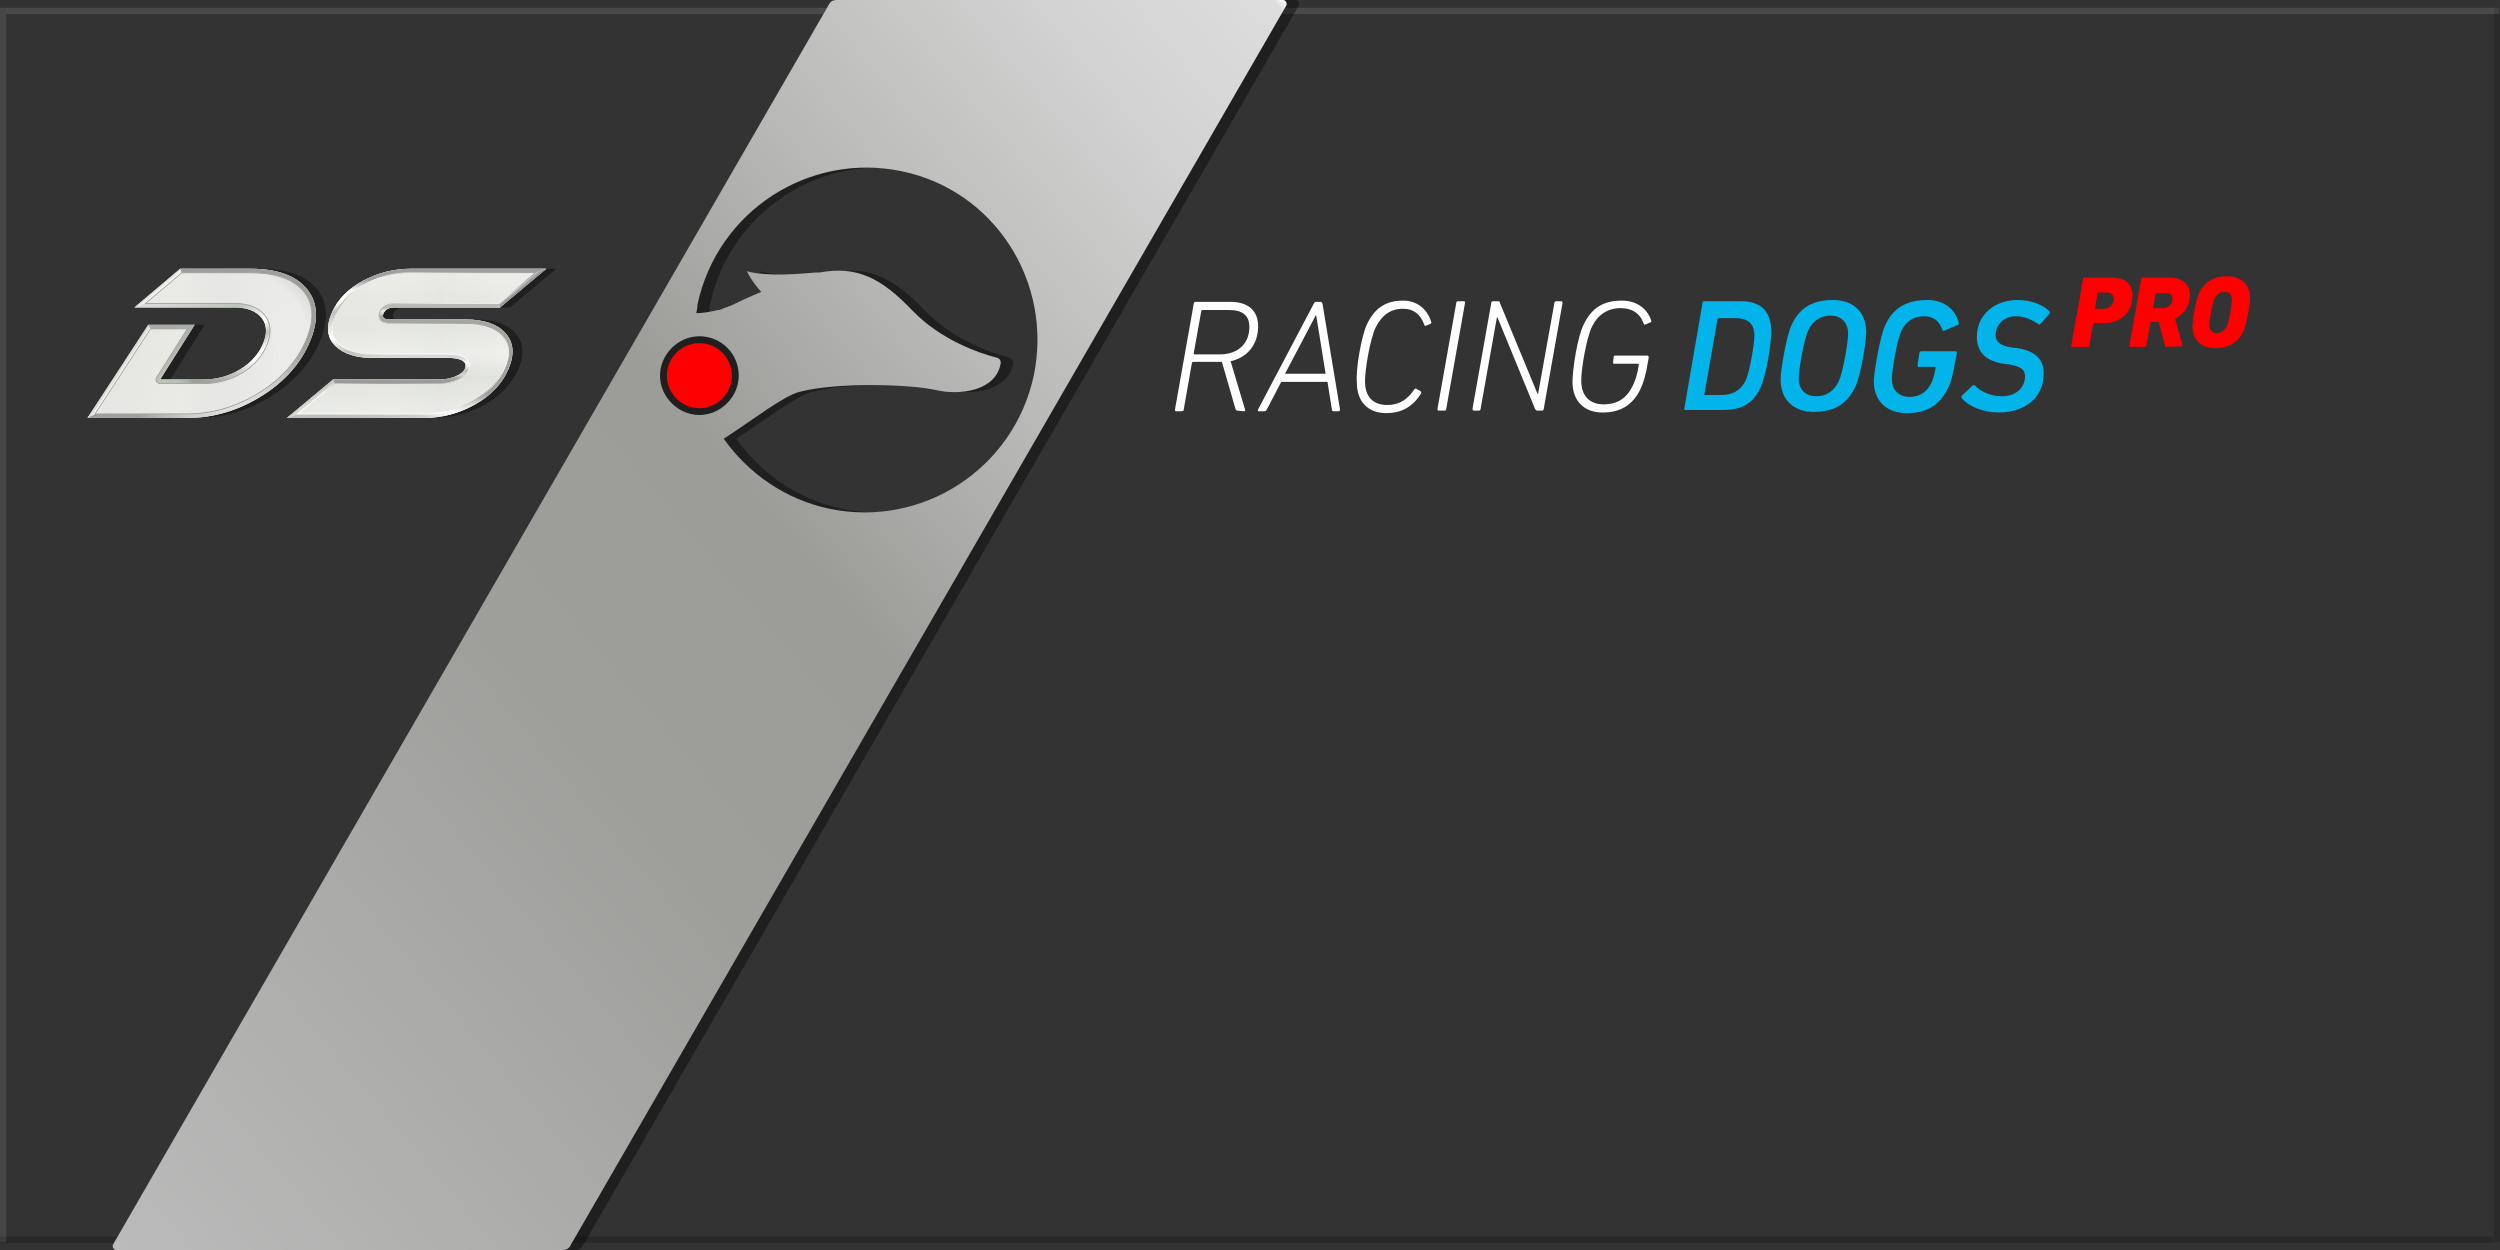
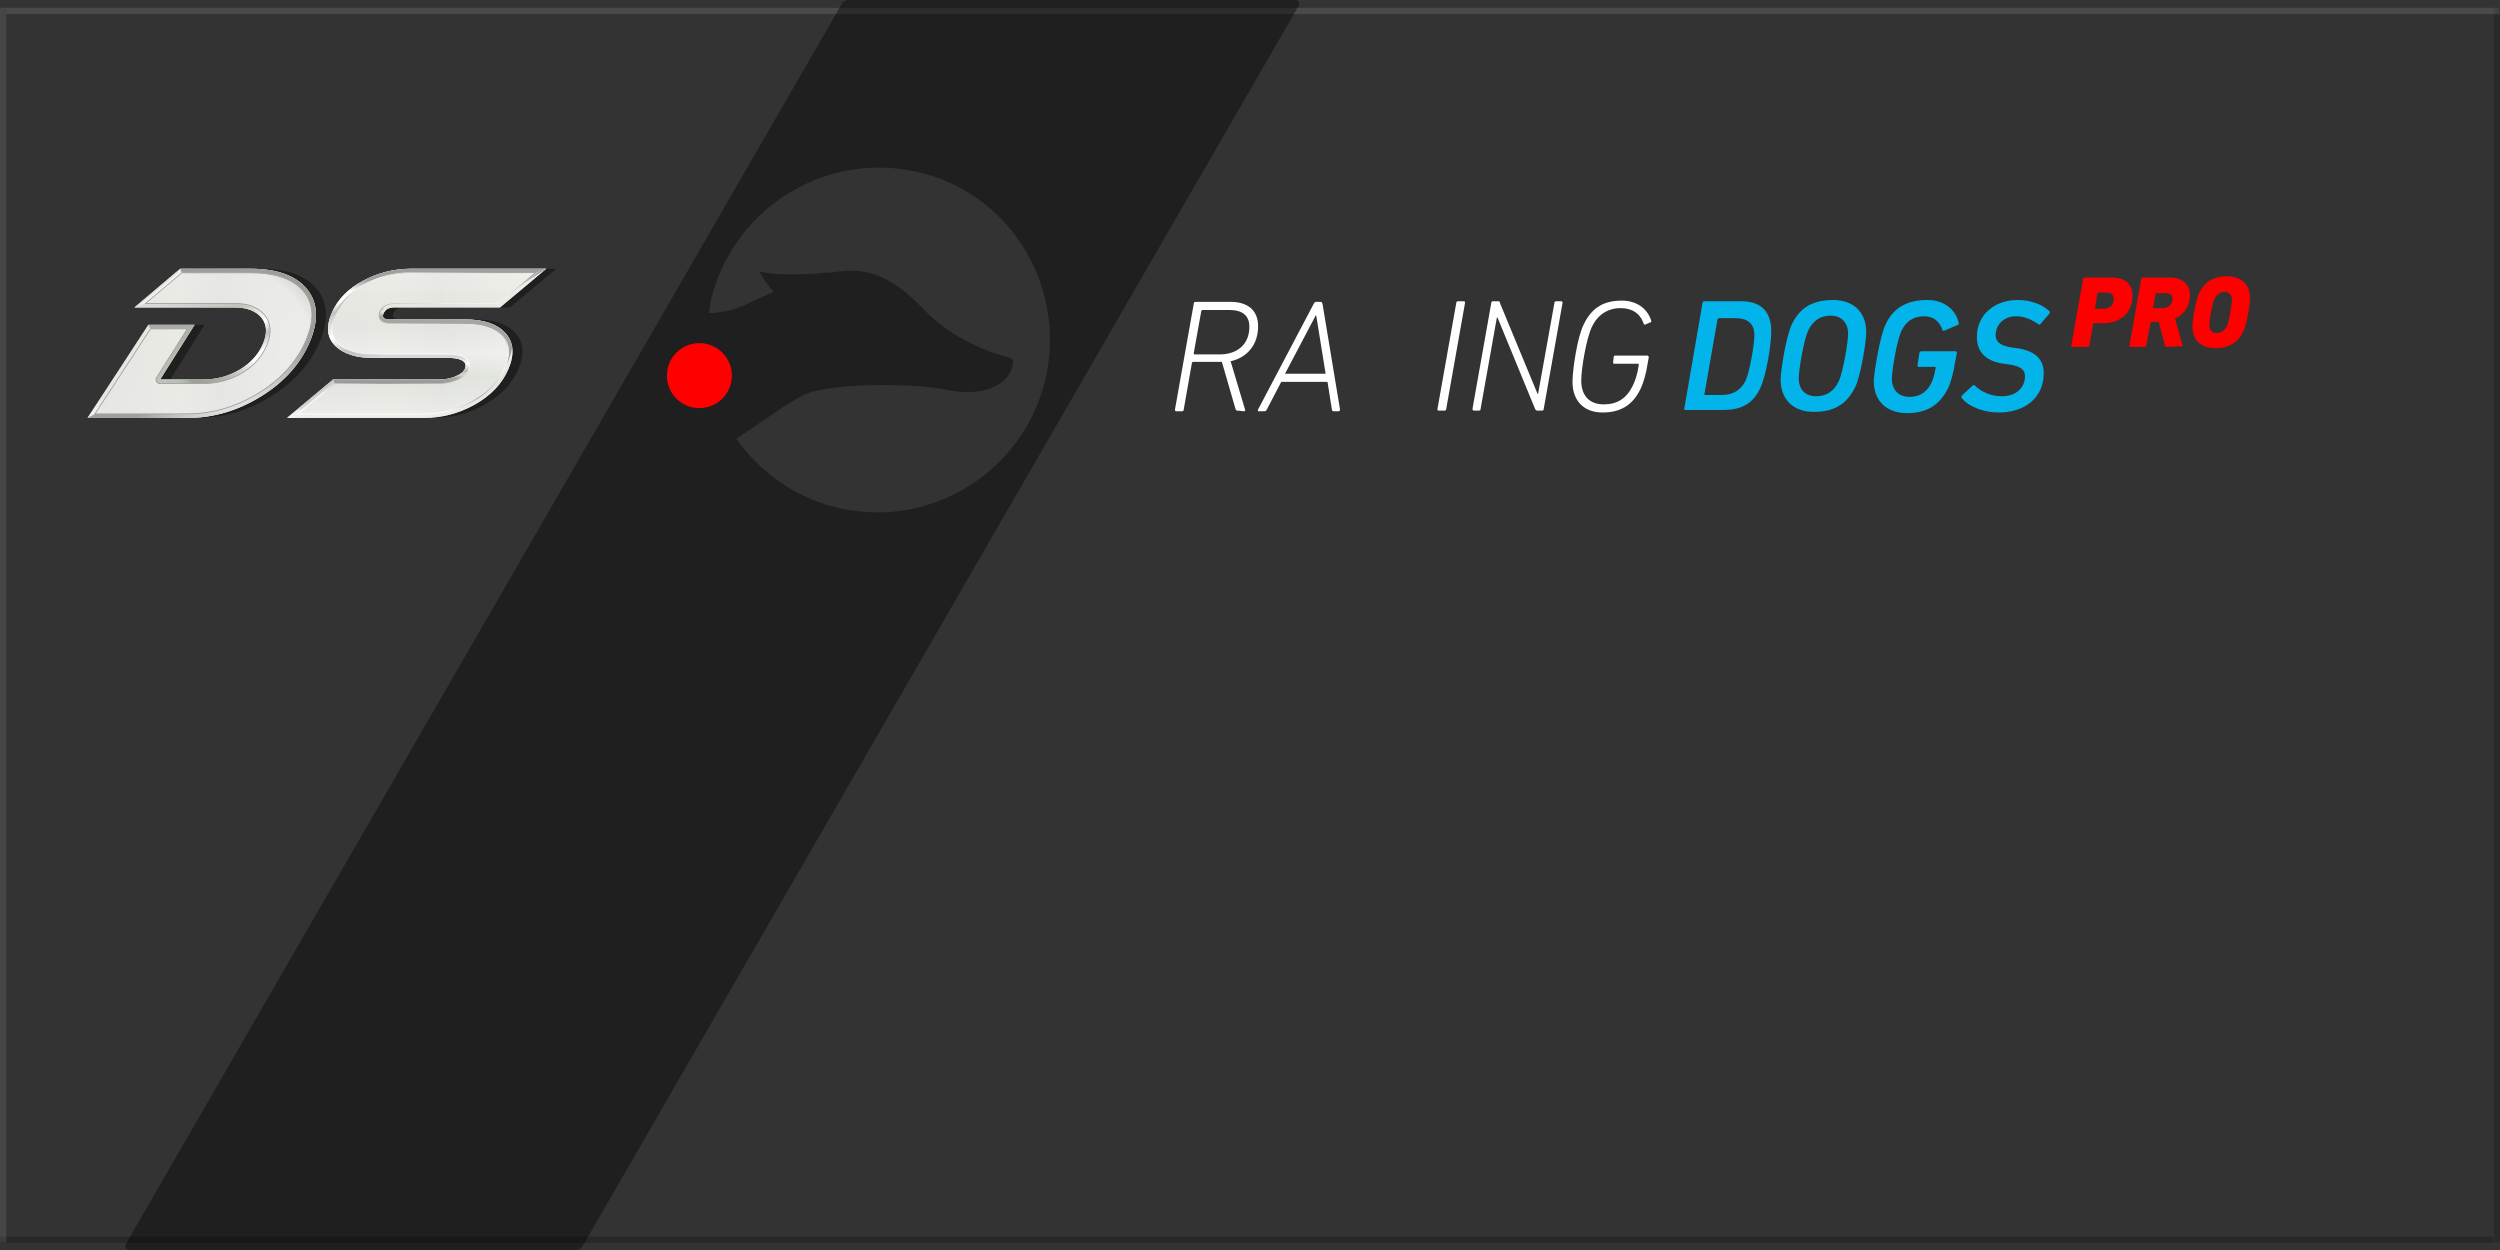
<svg xmlns="http://www.w3.org/2000/svg" xmlns:xlink="http://www.w3.org/1999/xlink" version="1.1" id="Ebene_1" x="0px" y="0px" viewBox="0 0 400 200" style="enable-background:new 0 0 400 200;" xml:space="preserve">
  <rect x="0" y="0" width="400" height="200" fill="#333333" stroke="none" />
  <style type="text/css">
	#schatt {filter: blur(3px);}
	.schatt {filter: blur(3px);}
	.st0{opacity:0.18;enable-background:new    ;}
	.st1{opacity:0.21;enable-background:new    ;}
	.st2{opacity:0.1;fill:#F2F2F2;enable-background:new    ;}
	.st3{opacity:0.12;fill:#F2F2F2;enable-background:new    ;}
	.st4{fill:#03B4EA;}
	.st5{fill:#FFFFFF;}
	.st6{fill:#FF0000;}
	.st7{opacity:0.4;}
	.st8{clip-path:url(#SVGID_00000111154045579460960870000017013415622165718169_);}
	.st9{fill:url(#SVGID_00000114773751458033943600000014912321667628824977_);}
	.st10{opacity:0.7;fill:url(#SVGID_00000133509716060314483090000003540605146849386685_);enable-background:new    ;}
	.st11{clip-path:url(#SVGID_00000101784804308189934600000008343857637144631939_);}
	.st12{fill:url(#SVGID_00000085228438784447661510000010547715959433252013_);}
	.st13{fill:url(#SVGID_00000013191807749680109890000002680230316628930980_);}
	.st14{fill:url(#SVGID_00000034049134140683933340000011144565630966814853_);}
	.st15{fill:url(#SVGID_00000152973505524320119850000015843103959304502717_);}
	.st16{fill:url(#SVGID_00000060029634335701124160000002563683745626778765_);}
	.st17{fill:url(#SVGID_00000039838029627535936740000013238753793391807364_);}
	
		.st18{clip-path:url(#SVGID_00000018953479735112216270000013987611957485716661_);fill:url(#highlight_d_00000161612069192564755620000003464691097510686902_);}
	.st19{clip-path:url(#SVGID_00000088095319269711941750000009002206122600716972_);}
	.st20{fill:#DADDD7;}
	.st21{opacity:0.66;fill:url(#SVGID_00000103979986933817750650000014152614335246401465_);enable-background:new    ;}
	.st22{fill:url(#SVGID_00000174578584529246158570000001959924373292952202_);}
	.st23{clip-path:url(#SVGID_00000061430292300758943740000004645216475521125023_);}
	.st24{fill:url(#SVGID_00000157277281708591968680000008255814222023110555_);}
	.st25{fill:url(#SVGID_00000138572575336548616800000004978993158709500573_);}
	.st26{fill:url(#SVGID_00000166676294780061309310000016702687848315460017_);}
	.st27{fill:url(#SVGID_00000036960521983517576690000005073875780172994217_);}
	.st28{fill:url(#SVGID_00000134947351319403308190000005910883341981199236_);}
	.st29{fill:url(#SVGID_00000139261995372137914430000005553933038529518253_);}
	.st30{fill:url(#SVGID_00000162344207781239629470000004538416723575328959_);}
	
		.st31{clip-path:url(#SVGID_00000015336753366209250970000003038860786917870758_);fill:url(#highlight_00000101098058902923621570000004014589099779959965_);}
	.st32{clip-path:url(#SVGID_00000079452775723158714520000006422327160295884426_);}
	.st33{opacity:0.4;enable-background:new    ;}
	.st34{fill:url(#SVGID_00000128450769979711734940000013600492943605833382_);}
	.st35{fill:url(#SVGID_00000011009995072927352640000013423872551563974835_);}
</style>
  <g id="schATTENKANTE_CARD_00000096060804527153542030000011827057181852695229_">
    <rect x="399" y="1.25" class="st0" width="1" height="197.5" />
    <rect y="197.85" class="st1" width="398.9" height="1" />
  </g>
  <g id="lichtkante_card_00000140717247818882189210000001092091980301214624_">
    <rect y="1.25" class="st2" width="1" height="197.5" />
    <rect x="1" y="1.25" class="st3" width="398.9" height="1" />
  </g>
  <g id="name">
    <g>
      <path class="st4" d="M272.4,48.5c0-0.2,0.1-0.3,0.3-0.3h5.9c3.3,0,4.8,1.8,4.8,4.8c0,2.2-0.8,7.1-1.8,9.2c-1.3,2.6-3.2,3.4-6,3.4    h-5.9c-0.2,0-0.3-0.1-0.2-0.3L272.4,48.5z M272.8,63.2h2.6c1.8,0,3.1-0.7,3.9-2.3c0.6-1.3,1.4-5.7,1.4-7.2c0-2-1.1-2.8-3.1-2.8    H275c-0.1,0-0.1,0.1-0.2,0.2l-2.1,12C272.6,63.1,272.7,63.2,272.8,63.2z" />
      <path class="st4" d="M286.7,51.9c1.3-2.8,3.5-3.9,6.6-3.9s5.3,1.8,5.3,5.2c0,1.4-0.9,7.1-1.8,8.8c-1.4,2.8-3.5,3.9-6.6,3.9    s-5.3-1.8-5.3-5.2C284.9,59.3,285.8,53.7,286.7,51.9z M290.6,63.4c1.7,0,2.9-0.9,3.6-2.4s1.5-6.3,1.5-7.6c0-1.8-1.1-2.9-2.8-2.9    c-1.7,0-2.9,0.9-3.6,2.4s-1.5,6.3-1.5,7.6C287.8,62.3,288.8,63.4,290.6,63.4z" />
      <path class="st4" d="M301.7,51.9c1.3-2.8,3.6-3.9,6.7-3.9c2.8,0,4.6,1.7,5,3.7c0,0.1,0,0.3-0.2,0.3l-2.1,0.9    c-0.2,0.1-0.3,0-0.3-0.1c-0.5-1.4-1.4-2.2-3-2.2c-1.7,0-2.9,0.9-3.6,2.4s-1.5,6.3-1.5,7.6c0,1.8,1.1,2.9,2.8,2.9    c1.7,0,2.8-0.8,3.5-2.2c0.3-0.6,0.5-1.3,0.7-2.4c0-0.1,0-0.2-0.1-0.2H307c-0.1,0-0.2-0.1-0.2-0.3l0.3-1.9c0-0.2,0.2-0.3,0.3-0.3    h5.5c0.1,0,0.2,0.1,0.2,0.3l-0.3,1.5c-0.2,1.5-0.7,3.3-1.1,4.1c-1.4,2.8-3.5,4-6.6,4s-5.3-1.8-5.3-5.2    C299.9,59.3,300.8,53.7,301.7,51.9z" />
      <path class="st4" d="M313.9,63.7c-0.1-0.1-0.1-0.3,0-0.4l1.7-1.6c0.1-0.1,0.3-0.1,0.4,0c0.9,0.9,2.4,1.7,4.3,1.7    c2.3,0,3.7-1.4,3.7-3.2c0-1-0.6-1.6-2.6-1.9l-0.8-0.1c-2.8-0.4-4.3-1.8-4.3-4.3c0-3.6,2.9-5.9,6.5-5.9c2.1,0,4,0.7,5.1,1.8    c0.1,0.1,0.1,0.2,0,0.4l-1.4,1.6c-0.1,0.1-0.2,0.2-0.3,0.1c-1.2-0.8-2.3-1.3-3.7-1.3c-1.9,0-3.2,1.4-3.2,3c0,1,0.6,1.7,2.6,2    l0.8,0.1c2.8,0.4,4.3,1.7,4.3,4c0,4-3.1,6.3-7.2,6.3C317.3,66,314.9,65,313.9,63.7z" />
    </g>
    <g>
      <g>
        <path class="st5" d="M198,65.7c-0.2,0-0.2-0.1-0.3-0.2l-2.2-7.6h-0.3h-4.3c-0.1,0-0.2,0.1-0.2,0.2l-1.3,7.4     c0,0.2-0.1,0.3-0.3,0.3h-0.9c-0.2,0-0.2-0.1-0.2-0.3l3-16.9c0-0.2,0.1-0.3,0.3-0.3h5.6c2.8,0,4.4,1.4,4.4,3.9     c0,2.9-1.7,5-4.4,5.6l2.3,7.7c0.1,0.2,0,0.3-0.2,0.3L198,65.7L198,65.7z M199.9,52.3c0-1.8-1.1-2.7-3.2-2.7h-4.3     c-0.1,0-0.2,0.1-0.2,0.2l-1.2,6.7c0,0.1,0,0.2,0.1,0.2h4.3C198.2,56.6,199.9,54.9,199.9,52.3z" />
        <path class="st5" d="M201.3,65.5l8.9-16.9c0.1-0.2,0.2-0.3,0.3-0.3h0.8c0.2,0,0.2,0.1,0.3,0.3l2.8,16.9c0,0.2-0.1,0.3-0.2,0.3     h-0.8c-0.2,0-0.3-0.1-0.3-0.3l-0.7-4.4H205l-2.3,4.4c-0.1,0.2-0.2,0.3-0.4,0.3h-1C201.3,65.7,201.2,65.6,201.3,65.5z M212.1,59.8     l-1.5-9.3h-0.1l-4.9,9.3H212.1z" />
-         <path class="st5" d="M218.7,51.9c1.3-2.7,3.1-3.8,5.8-3.8c2.1,0,3.8,1.2,4.5,3.4c0.1,0.1,0,0.2-0.1,0.3l-0.7,0.3     c-0.2,0.1-0.3,0-0.3-0.1c-0.6-1.7-1.7-2.6-3.4-2.6c-2,0-3.4,1-4.4,3c-0.9,1.9-1.7,6.7-1.7,8.6c0,2.4,1.2,3.8,3.6,3.8     c1.9,0,3.2-0.9,4.3-2.5c0.1-0.1,0.2-0.2,0.3-0.1l0.7,0.4c0.1,0.1,0.1,0.2,0.1,0.3c-1.4,2.3-3.3,3.2-5.6,3.2     c-2.9,0-4.7-1.8-4.7-4.9C216.9,59.1,217.8,53.9,218.7,51.9z" />
        <path class="st5" d="M233,48.5c0-0.2,0.1-0.3,0.3-0.3h0.9c0.2,0,0.2,0.1,0.2,0.3l-3,16.9c0,0.2-0.1,0.3-0.3,0.3h-0.9     c-0.2,0-0.2-0.1-0.2-0.3L233,48.5z" />
        <path class="st5" d="M238.6,48.5c0-0.2,0.1-0.3,0.3-0.3h0.8c0.2,0,0.3,0.1,0.3,0.3l6,14.5h0.1l2.6-14.5c0-0.2,0.1-0.3,0.3-0.3     h0.8c0.2,0,0.2,0.1,0.2,0.3l-3,16.9c0,0.2-0.1,0.3-0.3,0.3H246c-0.2,0-0.3-0.1-0.4-0.3l-6-14.6h-0.1l-2.6,14.6     c0,0.2-0.1,0.3-0.3,0.3h-0.8c-0.1,0-0.2-0.1-0.2-0.3L238.6,48.5z" />
        <path class="st5" d="M253.4,51.9c1.3-2.7,3.2-3.8,6.1-3.8c2.2,0,4,1.1,4.7,3.2c0,0.2,0,0.3-0.2,0.3l-0.7,0.3     c-0.2,0.1-0.3,0-0.3-0.1c-0.6-1.7-1.9-2.5-3.7-2.5c-2.1,0-3.7,1.1-4.6,3c-0.9,1.9-1.7,6.7-1.7,8.6c0,2.4,1.3,3.8,3.6,3.8     c2.1,0,3.6-0.9,4.6-2.9c0.4-0.8,0.8-1.9,1-3.4c0-0.1,0-0.2-0.1-0.2h-3.8c-0.2,0-0.2-0.1-0.2-0.3l0.1-0.8c0-0.2,0.1-0.2,0.3-0.2     h5.1c0.1,0,0.2,0.1,0.2,0.3l-0.2,1.1c-0.2,1.4-0.7,3.1-1.1,3.9c-1.3,2.7-3.3,3.8-6.1,3.8c-2.9,0-4.8-1.8-4.8-4.9     C251.6,59.1,252.4,53.8,253.4,51.9z" />
      </g>
    </g>
  </g>
  <g>
    <path class="st6" d="M331.5,55.5c-0.1,0-0.1-0.1-0.1-0.2l1.9-10.7c0-0.1,0.1-0.2,0.2-0.2h4.3c2.3,0,3.4,1.1,3.4,2.9   c0,2.8-2,4.4-4.6,4.4H335c-0.1,0-0.1,0-0.1,0.1l-0.6,3.5c0,0.1-0.1,0.2-0.2,0.2H331.5L331.5,55.5z M338.2,47.8c0-0.6-0.4-1-1.1-1   h-1.4c0,0-0.1,0-0.1,0.1l-0.4,2.4c0,0.1,0,0.1,0.1,0.1h1.4C337.5,49.4,338.2,48.8,338.2,47.8z" />
    <path class="st6" d="M346.6,55.5c-0.1,0-0.2,0-0.2-0.2l-1-3.8h-1.2c-0.1,0-0.1,0-0.1,0.1l-0.7,3.7c0,0.1-0.1,0.2-0.2,0.2h-2.4   c-0.1,0-0.1-0.1-0.1-0.2l1.9-10.7c0-0.1,0.1-0.2,0.2-0.2h4.3c2.2,0,3.3,1.2,3.3,2.8c0,1.8-1,3.1-2.4,3.8l1.2,4.2   c0,0.1,0,0.2-0.1,0.2L346.6,55.5L346.6,55.5L346.6,55.5z M347.6,47.8c0-0.6-0.4-0.9-1.1-0.9H345c-0.1,0-0.1,0-0.1,0.1l-0.4,2.2   c0,0.1,0,0.1,0.1,0.1h1.5C346.9,49.3,347.6,48.7,347.6,47.8z" />
    <path class="st6" d="M350.8,52.2c0-1.1,0.5-4.1,1.1-5.4c0.9-1.8,2.4-2.6,4.4-2.6c2.2,0,3.7,1.2,3.7,3.5c0,1.1-0.5,4.1-1.1,5.4   c-0.9,1.8-2.4,2.6-4.4,2.6C352.2,55.7,350.8,54.5,350.8,52.2z M356.3,52.2c0.3-0.6,0.8-3.3,0.8-4.2c0-0.8-0.4-1.3-1.2-1.3   c-0.7,0-1.2,0.4-1.6,1.1c-0.3,0.6-0.8,3.3-0.8,4.2c0,0.8,0.4,1.3,1.2,1.3C355.5,53.2,356,52.8,356.3,52.2z" />
  </g>
  <g id="DS_00000153691075830669177120000014641232770086774913_">
    <g id="schatt_00000034062124089672009920000015017929111006396299_" class="st7 schatt">
      <path d="M51.148,54.721c0.369-0.869,0.636-1.699,0.802-2.488c0.083-0.395,0.141-0.779,0.173-1.154    c0.032-0.374,0.039-0.739,0.021-1.092c-0.055-1.062-0.339-2.03-0.85-2.902c-0.17-0.291-0.366-0.571-0.587-0.84    c-0.442-0.538-0.962-1.01-1.559-1.415c-1.79-1.215-4.274-1.83-7.427-1.83h0H30.43l0-0l-7.33,6.191    h15.992c2.019,0,3.469,0.563,4.363,1.656c0.861,1.093,0.933,2.483,0.216,4.172    c-0.149,0.352-0.327,0.687-0.523,1.013c-0.022,0.037-0.042,0.074-0.064,0.111    c-0.193,0.309-0.41,0.605-0.645,0.89c-0.043,0.052-0.086,0.105-0.131,0.157    c-0.104,0.12-0.213,0.236-0.325,0.352c-0.062,0.065-0.124,0.13-0.189,0.193    c-0.117,0.114-0.241,0.225-0.367,0.334c-0.068,0.059-0.133,0.119-0.203,0.177    c-0.138,0.114-0.283,0.222-0.43,0.33c-0.065,0.048-0.126,0.098-0.193,0.144    c-0.216,0.152-0.44,0.298-0.675,0.438c-0.66,0.385-1.341,0.7-2.044,0.943    c-1.171,0.406-2.399,0.613-3.682,0.613h-6.976l5.51-8.741h0l0-0h-7.417l-0,0v0l-9.724,14.899h15.992    c1.552,0,3.075-0.163,4.57-0.489c2.491-0.543,4.903-1.539,7.236-2.988c0.921-0.571,1.774-1.182,2.559-1.83    C48.305,59.619,50.041,57.328,51.148,54.721z" />
      <path d="M76.055,51.112H63.904c-0.894,0-1.217-0.331-0.95-0.96c0.267-0.629,0.871-0.96,1.765-0.96h16.886h0    L89,43H67.347c-2.682,0-5.2,0.629-7.541,1.854c-0.308,0.162-0.603,0.331-0.886,0.506    c-0.142,0.088-0.273,0.182-0.409,0.273c-0.134,0.09-0.273,0.177-0.401,0.27    c-0.165,0.119-0.317,0.245-0.472,0.37c-0.088,0.07-0.181,0.138-0.265,0.21    c-0.155,0.132-0.298,0.27-0.443,0.408c-0.067,0.063-0.139,0.123-0.204,0.188    c-0.009,0.009-0.016,0.018-0.024,0.027c-0.172,0.173-0.332,0.354-0.488,0.536    c-0.045,0.053-0.096,0.103-0.14,0.157c-0.154,0.187-0.295,0.381-0.433,0.577c-0.039,0.055-0.083,0.108-0.121,0.164    c-0.133,0.197-0.253,0.402-0.371,0.609c-0.034,0.06-0.074,0.117-0.106,0.177    c-0.142,0.262-0.271,0.531-0.389,0.807c-0.003,0.007-0.006,0.013-0.009,0.019    c-0.348,0.82-0.535,1.578-0.56,2.277c-0.008,0.233,0.002,0.459,0.03,0.678    c0.112,0.877,0.513,1.647,1.209,2.309c0.209,0.197,0.442,0.372,0.686,0.538c1.277,0.867,3.03,1.316,5.282,1.316    h12.151c0.794,0,1.448,0.1,1.945,0.331c0.167,0.074,0.305,0.159,0.414,0.254    c0.326,0.284,0.392,0.656,0.202,1.103c-0.239,0.563-0.833,1.026-1.768,1.357c-0.742,0.265-1.493,0.397-2.255,0.397    H54.895l0,0h0l-7.382,6.158l-0,0h0h21.852h0c0.377,0,0.75-0.013,1.12-0.036    c0.089-0.006,0.176-0.017,0.264-0.024c0.281-0.022,0.562-0.047,0.839-0.083    c0.094-0.012,0.186-0.03,0.279-0.044c0.27-0.04,0.539-0.082,0.805-0.135c0.093-0.018,0.185-0.042,0.278-0.062    c0.262-0.057,0.522-0.116,0.78-0.186c0.025-0.007,0.05-0.011,0.075-0.018l0,0    c0.101-0.028,0.2-0.063,0.301-0.092c0.193-0.057,0.386-0.113,0.577-0.177c0.137-0.046,0.272-0.099,0.408-0.149    c0.177-0.065,0.356-0.128,0.531-0.199c0.176-0.071,0.349-0.152,0.524-0.23c0.134-0.06,0.269-0.115,0.402-0.179    c0.309-0.148,0.615-0.305,0.919-0.473c1.954-1.079,3.469-2.414,4.529-3.989c0.371-0.551,0.689-1.13,0.948-1.74    c1.012-2.384,0.848-4.338-0.54-5.827C81.09,51.807,78.935,51.112,76.055,51.112z" />
    </g>
    <g id="DS_00000036930540442024484280000008061460242357278636_">
      <g>
        <defs>
          <path id="SVGID_00000052818880592123052460000007271068768027311288_" d="M49.552,54.721      c1.476-3.477,1.327-6.324-0.441-8.476c-1.768-2.152-4.781-3.245-8.986-3.245H28.834l-7.33,6.191h15.992      c2.019,0,3.469,0.563,4.363,1.656c0.861,1.093,0.933,2.483,0.216,4.172c-0.717,1.689-1.969,3.079-3.743,4.138      c-1.76,1.026-3.673,1.556-5.726,1.556h-6.976l5.51-8.741h-7.417L14,66.872h15.992      c4.138,0,8.074-1.159,11.806-3.477C45.482,61.111,48.077,58.197,49.552,54.721 M87.404,43H65.751      c-2.682,0-5.2,0.629-7.541,1.854c-2.516,1.324-4.221,3.079-5.162,5.298c-0.928,2.185-0.712,3.94,0.679,5.264      c1.301,1.225,3.286,1.854,5.967,1.854H71.845c0.794,0,1.447,0.1,1.945,0.331      c0.668,0.298,0.869,0.761,0.616,1.357c-0.239,0.563-0.833,1.026-1.768,1.357      c-0.742,0.265-1.493,0.397-2.255,0.397H53.299l-7.382,6.158h21.852c2.914,0,5.592-0.695,8.103-2.086      c2.638-1.457,4.479-3.377,5.477-5.728c1.012-2.384,0.848-4.338-0.54-5.827      c-1.316-1.423-3.471-2.119-6.351-2.119H62.308c-0.894,0-1.217-0.331-0.95-0.96      c0.267-0.629,0.871-0.96,1.765-0.96h16.886L87.404,43z" />
        </defs>
        <clipPath id="SVGID_00000120559652917764922400000006863582846738451094_">
          <use xlink:href="#SVGID_00000052818880592123052460000007271068768027311288_" style="overflow:visible;" />
        </clipPath>
        <g id="d_00000086658598693608275700000001945452595909271700_" style="clip-path:url(#SVGID_00000120559652917764922400000006863582846738451094_);">
          <linearGradient id="SVGID_00000111159482841677802540000005672548125236911285_" gradientUnits="userSpaceOnUse" x1="14" y1="145.977" x2="50.558" y2="145.977" gradientTransform="matrix(1 0 0 -1 0 200.913)">
            <stop offset="0" style="stop-color:#FFFFFF" />
            <stop offset="0.07" style="stop-color:#E2E4DF" />
            <stop offset="0.404" style="stop-color:#E9E9E2" />
            <stop offset="0.591" style="stop-color:#E0E2DD" />
            <stop offset="0.915" style="stop-color:#EEEEE8" />
          </linearGradient>
          <path style="fill:url(#SVGID_00000111159482841677802540000005672548125236911285_);" d="M49.552,54.721      c1.476-3.477,1.327-6.324-0.441-8.476c-1.768-2.152-4.781-3.245-8.986-3.245H28.834l-7.33,6.191h15.992      c2.019,0,3.469,0.563,4.363,1.656c0.861,1.093,0.933,2.483,0.216,4.172c-0.717,1.689-1.969,3.079-3.743,4.138      c-1.76,1.026-3.673,1.556-5.726,1.556h-6.976l5.51-8.741h-7.417L14,66.872h15.992      c4.138,0,8.074-1.159,11.806-3.477C45.482,61.111,48.077,58.197,49.552,54.721" />
          <radialGradient id="SVGID_00000171718260563011615180000001608680287150561471_" cx="28.484" cy="62.27" r="28.139" fx="13.58" fy="69.838" gradientTransform="matrix(1 0 0 -0.738 0 104.002)" gradientUnits="userSpaceOnUse">
            <stop offset="0.024" style="stop-color:#EDEDED;stop-opacity:0" />
            <stop offset="0.741" style="stop-color:#EBEBEB;stop-opacity:0.857" />
            <stop offset="0.861" style="stop-color:#E9E9E9" />
            <stop offset="1" style="stop-color:#BABAB5" />
          </radialGradient>
          <path style="opacity:0.7;fill:url(#SVGID_00000171718260563011615180000001608680287150561471_);enable-background:new    ;" d="      M49.552,54.721c1.476-3.477,1.327-6.324-0.441-8.476c-1.768-2.152-4.781-3.245-8.986-3.245H28.834l-7.33,6.191      h15.992c2.019,0,3.469,0.563,4.363,1.656c0.861,1.093,0.933,2.483,0.216,4.172      c-0.717,1.689-1.969,3.079-3.743,4.138c-1.76,1.026-3.673,1.556-5.726,1.556h-6.976l5.51-8.741h-7.417      L14,66.872h15.992c4.138,0,8.074-1.159,11.806-3.477C45.482,61.111,48.077,58.197,49.552,54.721" />
        </g>
      </g>
      <g>
        <defs>
          <path id="SVGID_00000149352143908712638530000003287090112780365972_" d="M49.552,54.721      c1.476-3.477,1.327-6.324-0.441-8.476c-1.768-2.152-4.781-3.245-8.986-3.245H28.834l-7.33,6.191h15.992      c2.019,0,3.469,0.563,4.363,1.656c0.861,1.093,0.933,2.483,0.216,4.172c-0.717,1.689-1.969,3.079-3.743,4.138      c-1.76,1.026-3.673,1.556-5.726,1.556h-6.976l5.51-8.741h-7.417L14,66.872h15.992      c4.138,0,8.074-1.159,11.806-3.477C45.482,61.111,48.077,58.197,49.552,54.721 M87.404,43H65.751      c-2.682,0-5.2,0.629-7.541,1.854c-2.516,1.324-4.221,3.079-5.162,5.298c-0.928,2.185-0.712,3.94,0.679,5.264      c1.301,1.225,3.286,1.854,5.967,1.854H71.845c0.794,0,1.447,0.1,1.945,0.331      c0.668,0.298,0.869,0.761,0.616,1.357c-0.239,0.563-0.833,1.026-1.768,1.357      c-0.742,0.265-1.493,0.397-2.255,0.397H53.299l-7.382,6.158h21.852c2.914,0,5.592-0.695,8.103-2.086      c2.638-1.457,4.479-3.377,5.477-5.728c1.012-2.384,0.848-4.338-0.54-5.827      c-1.316-1.423-3.471-2.119-6.351-2.119H62.308c-0.894,0-1.217-0.331-0.95-0.96      c0.267-0.629,0.871-0.96,1.765-0.96h16.886L87.404,43z" />
        </defs>
        <clipPath id="SVGID_00000096038421944603883050000001378956117507800211_">
          <use xlink:href="#SVGID_00000149352143908712638530000003287090112780365972_" style="overflow:visible;" />
        </clipPath>
        <g id="blur_d_00000143590575587978635970000018049339458240291760_" style="clip-path:url(#SVGID_00000096038421944603883050000001378956117507800211_);">
          <linearGradient id="SVGID_00000057863481612431820570000010412133229968493487_" gradientUnits="userSpaceOnUse" x1="25.913" y1="153.94" x2="24.614" y2="155.474" gradientTransform="matrix(1 0 0 -1 0 200.913)">
            <stop offset="0.242" style="stop-color:#FFFFFF" />
            <stop offset="0.49" style="stop-color:#E8E8E1" />
            <stop offset="0.662" style="stop-color:#BABAB5" />
          </linearGradient>
          <polygon style="fill:url(#SVGID_00000057863481612431820570000010412133229968493487_);" points="23.211,48.567       29.063,43.624 28.834,43 21.505,49.191     " />
          <radialGradient id="SVGID_00000154393968031754067970000012128708530114534329_" cx="35.434" cy="139.559" r="15.437" fx="36.074" fy="141.645" gradientTransform="matrix(1 0 0 -1 0 200.913)" gradientUnits="userSpaceOnUse">
            <stop offset="0.234" style="stop-color:#EDEDED" />
            <stop offset="0.938" style="stop-color:#9E9E9A" />
          </radialGradient>
          <path style="fill:url(#SVGID_00000154393968031754067970000012128708530114534329_);" d="M41.798,63.395      c3.685-2.284,6.279-5.198,7.755-8.675s1.327-6.324-0.441-8.476c-1.768-2.152-4.781-3.245-8.986-3.245H28.834      l0.228,0.624h11.062c3.998,0,6.859,1.015,8.504,3.017c0.794,0.966,1.23,2.102,1.296,3.378      c0.069,1.316-0.25,2.816-0.947,4.458c-1.427,3.361-3.953,6.184-7.509,8.388      c-3.614,2.244-7.475,3.383-11.476,3.383H15.153L14,66.872h15.992C34.13,66.872,38.066,65.713,41.798,63.395z" />
          <linearGradient id="SVGID_00000166646742532859585360000007526216542611933314_" gradientUnits="userSpaceOnUse" x1="21.973" y1="139.443" x2="13.569" y2="144.976" gradientTransform="matrix(1 0 0 -1 0 200.913)">
            <stop offset="0.31" style="stop-color:#FFFFFF" />
            <stop offset="0.335" style="stop-color:#E8E8E1" />
            <stop offset="0.406" style="stop-color:#BABAB5" />
          </linearGradient>
-           <polygon style="fill:url(#SVGID_00000166646742532859585360000007526216542611933314_);" points="24.062,52.597       23.724,51.972 14,66.872 15.153,66.248     " />
          <linearGradient id="SVGID_00000012437345407056213570000015471255510546030783_" gradientUnits="userSpaceOnUse" x1="28.988" y1="141.295" x2="26.968" y2="148.431" gradientTransform="matrix(1 0 0 -1 0 200.913)">
            <stop offset="2.131116e-07" style="stop-color:#BDC2B9" />
            <stop offset="1" style="stop-color:#A7ADA6" />
          </linearGradient>
          <path style="fill:url(#SVGID_00000012437345407056213570000015471255510546030783_);" d="M30.009,52.597l-4.907,7.784      c-0.121,0.192-0.128,0.435-0.018,0.634c0.11,0.199,0.319,0.323,0.547,0.323h0.805v-0.624h-0.805l5.51-8.741      h-7.417l0.338,0.624H30.009L30.009,52.597z" />
          <linearGradient id="SVGID_00000174570420494506533790000003397040561685756850_" gradientUnits="userSpaceOnUse" x1="40.632" y1="143.942" x2="26.782" y2="138.293" gradientTransform="matrix(1 0 0 -1 0 200.913)">
            <stop offset="0.004" style="stop-color:#FFFFFF" />
            <stop offset="0.033" style="stop-color:#F6F7F6" />
            <stop offset="0.162" style="stop-color:#D6D8D4" />
            <stop offset="0.294" style="stop-color:#BCC0BA" />
            <stop offset="0.429" style="stop-color:#AAAFA7" />
            <stop offset="0.568" style="stop-color:#9FA49C" />
            <stop offset="0.716" style="stop-color:#9BA198" />
            <stop offset="0.743" style="stop-color:#A5ACA2" />
            <stop offset="0.793" style="stop-color:#B2B8AF" />
            <stop offset="0.86" style="stop-color:#B9C0B6" />
            <stop offset="1" style="stop-color:#BBC2B8" />
          </linearGradient>
          <path style="fill:url(#SVGID_00000174570420494506533790000003397040561685756850_);" d="M38.647,59.696      c0.002-0.001,0.004-0.002,0.006-0.003c1.1-0.657,2.015-1.44,2.741-2.34l-0.602-0.25      c-0.659,0.782-1.479,1.468-2.459,2.054c-1.76,1.026-3.673,1.556-5.726,1.556H26.435v0.624h6.171      C34.747,61.337,36.779,60.785,38.647,59.696z" />
          <linearGradient id="SVGID_00000120531899661232813910000010637059545932082841_" gradientUnits="userSpaceOnUse" x1="39.98" y1="142.831" x2="27.081" y2="156.077" gradientTransform="matrix(1 0 0 -1 0 200.913)">
            <stop offset="0" style="stop-color:#FFFFFF" />
            <stop offset="0.018" style="stop-color:#EEF0EE" />
            <stop offset="0.078" style="stop-color:#BCC3BA" />
            <stop offset="0.164" style="stop-color:#FFFFFF" />
            <stop offset="0.416" style="stop-color:#BCC3BA" />
            <stop offset="0.911" style="stop-color:#D9D9D7" />
          </linearGradient>
          <path style="fill:url(#SVGID_00000120531899661232813910000010637059545932082841_);" d="M41.86,50.847      c0.861,1.093,0.933,2.483,0.216,4.172c-0.321,0.756-0.75,1.452-1.284,2.085l0.602,0.25l0,0      c0.516-0.639,0.937-1.337,1.257-2.091c0.809-1.906,0.708-3.522-0.3-4.802c-0.002-0.003-0.005-0.006-0.007-0.009      c-1.023-1.25-2.653-1.885-4.846-1.885H23.211l-1.706,0.624h15.992C39.516,49.191,40.966,49.754,41.86,50.847z      " />
        </g>
      </g>
      <g>
        <defs>
          <path id="SVGID_00000108268361155541945150000001440928554200765605_" d="M49.552,54.721      c1.476-3.477,1.327-6.324-0.441-8.476c-1.768-2.152-4.781-3.245-8.986-3.245H28.834l-7.33,6.191h15.992      c2.019,0,3.469,0.563,4.363,1.656c0.861,1.093,0.933,2.483,0.216,4.172c-0.717,1.689-1.969,3.079-3.743,4.138      c-1.76,1.026-3.673,1.556-5.726,1.556h-6.976l5.51-8.741h-7.417L14,66.872h15.992      c4.138,0,8.074-1.159,11.806-3.477C45.482,61.111,48.077,58.197,49.552,54.721 M87.404,43H65.751      c-2.682,0-5.2,0.629-7.541,1.854c-2.516,1.324-4.221,3.079-5.162,5.298c-0.928,2.185-0.712,3.94,0.679,5.264      c1.301,1.225,3.286,1.854,5.967,1.854H71.845c0.794,0,1.447,0.1,1.945,0.331      c0.668,0.298,0.869,0.761,0.616,1.357c-0.239,0.563-0.833,1.026-1.768,1.357      c-0.742,0.265-1.493,0.397-2.255,0.397H53.299l-7.382,6.158h21.852c2.914,0,5.592-0.695,8.103-2.086      c2.638-1.457,4.479-3.377,5.477-5.728c1.012-2.384,0.848-4.338-0.54-5.827      c-1.316-1.423-3.471-2.119-6.351-2.119H62.308c-0.894,0-1.217-0.331-0.95-0.96      c0.267-0.629,0.871-0.96,1.765-0.96h16.886L87.404,43z" />
        </defs>
        <clipPath id="SVGID_00000067930650039095464760000006577401829436433027_">
          <use xlink:href="#SVGID_00000108268361155541945150000001440928554200765605_" style="overflow:visible;" />
        </clipPath>
        <radialGradient id="highlight_d_00000021108892154301785130000011906170920289321091_" cx="30.528" cy="141.073" r="31.957" fx="5.591" fy="161.059" gradientTransform="matrix(1 0 0 -1 0 200.913)" gradientUnits="userSpaceOnUse">
          <stop offset="0" style="stop-color:#FFFFFF" />
          <stop offset="0.704" style="stop-color:#FFFFFF" />
          <stop offset="0.734" style="stop-color:#E2E2E1" />
          <stop offset="0.773" style="stop-color:#C3C4C1" />
          <stop offset="0.811" style="stop-color:#ACAEAB" />
          <stop offset="0.847" style="stop-color:#9FA19D" />
          <stop offset="0.878" style="stop-color:#9A9C98" />
        </radialGradient>
        <path id="highlight_d_00000026856783861756801600000009077474721354271410_" style="clip-path:url(#SVGID_00000067930650039095464760000006577401829436433027_);fill:url(#highlight_d_00000021108892154301785130000011906170920289321091_);" d="     M29.992,66.287H15.081l8.96-13.729h6.039l-4.937,7.832c-0.249,0.395,0.035,0.909,0.502,0.909h6.962     c2.134,0,4.16-0.55,6.021-1.636c1.88-1.123,3.22-2.607,3.987-4.415c0.803-1.892,0.704-3.494-0.295-4.763     l0.044-0.05l-0.05,0.041c-1.015-1.241-2.635-1.87-4.816-1.87H23.105l5.944-5.021h11.076     c4.01,0,6.881,1.02,8.534,3.031c0.799,0.973,1.238,2.116,1.305,3.401c0.069,1.322-0.251,2.828-0.95,4.476     c-1.43,3.369-3.962,6.197-7.525,8.406C37.868,65.147,34,66.287,29.992,66.287z M15.321,66.156H29.992     c3.984,0,7.829-1.133,11.428-3.369c3.54-2.195,6.054-5.003,7.474-8.347c0.692-1.629,1.008-3.115,0.94-4.418     c-0.066-1.256-0.495-2.374-1.276-3.325c-1.627-1.98-4.464-2.983-8.433-2.983H29.096l-5.636,4.761h14.037     c2.221,0,3.875,0.645,4.916,1.918l0.008,0.01c1.03,1.308,1.135,2.955,0.312,4.894     c-0.778,1.834-2.136,3.339-4.035,4.473c-1.888,1.101-3.936,1.657-6.093,1.657h-7.015     c-0.546,0-0.878-0.602-0.587-1.064l4.839-7.677h-5.733L15.321,66.156z" />
      </g>
      <g>
        <defs>
          <path id="SVGID_00000010295012337173776560000009233815673961775244_" d="M49.552,54.721      c1.476-3.477,1.327-6.324-0.441-8.476c-1.768-2.152-4.781-3.245-8.986-3.245H28.834l-7.33,6.191h15.992      c2.019,0,3.469,0.563,4.363,1.656c0.861,1.093,0.933,2.483,0.216,4.172c-0.717,1.689-1.969,3.079-3.743,4.138      c-1.76,1.026-3.673,1.556-5.726,1.556h-6.976l5.51-8.741h-7.417L14,66.872h15.992      c4.138,0,8.074-1.159,11.806-3.477C45.482,61.111,48.077,58.197,49.552,54.721 M87.404,43H65.751      c-2.682,0-5.2,0.629-7.541,1.854c-2.516,1.324-4.221,3.079-5.162,5.298c-0.928,2.185-0.712,3.94,0.679,5.264      c1.301,1.225,3.286,1.854,5.967,1.854H71.845c0.794,0,1.447,0.1,1.945,0.331      c0.668,0.298,0.869,0.761,0.616,1.357c-0.239,0.563-0.833,1.026-1.768,1.357      c-0.742,0.265-1.493,0.397-2.255,0.397H53.299l-7.382,6.158h21.852c2.914,0,5.592-0.695,8.103-2.086      c2.638-1.457,4.479-3.377,5.477-5.728c1.012-2.384,0.848-4.338-0.54-5.827      c-1.316-1.423-3.471-2.119-6.351-2.119H62.308c-0.894,0-1.217-0.331-0.95-0.96      c0.267-0.629,0.871-0.96,1.765-0.96h16.886L87.404,43z" />
        </defs>
        <clipPath id="SVGID_00000006675454082730808190000006866256460002363530_">
          <use xlink:href="#SVGID_00000010295012337173776560000009233815673961775244_" style="overflow:visible;" />
        </clipPath>
        <g id="s_00000112622039302323176580000015456997387583954307_" style="clip-path:url(#SVGID_00000006675454082730808190000006866256460002363530_);">
          <path class="st20" d="M87.404,43H65.751c-2.682,0-5.2,0.629-7.541,1.854c-2.516,1.324-4.221,3.079-5.162,5.298      c-0.928,2.185-0.712,3.94,0.679,5.264c1.301,1.225,3.286,1.854,5.967,1.854H71.845      c0.794,0,1.447,0.1,1.945,0.331c0.668,0.298,0.869,0.761,0.616,1.357c-0.239,0.563-0.833,1.026-1.768,1.357      c-0.742,0.265-1.493,0.397-2.255,0.397H53.299l-7.382,6.158h21.852c2.914,0,5.592-0.695,8.103-2.086      c2.638-1.457,4.479-3.377,5.477-5.728c1.012-2.384,0.848-4.338-0.54-5.827      c-1.316-1.423-3.471-2.119-6.351-2.119H62.308c-0.894,0-1.217-0.331-0.95-0.96      c0.267-0.629,0.871-0.96,1.765-0.96h16.886L87.404,43z" />
          <linearGradient id="SVGID_00000026126397045279643680000015112461110737225372_" gradientUnits="userSpaceOnUse" x1="66.661" y1="134.042" x2="66.661" y2="157.913" gradientTransform="matrix(1 0 0 -1 0 200.913)">
            <stop offset="0" style="stop-color:#FFFFFF" />
            <stop offset="0.278" style="stop-color:#E0E2DD" />
            <stop offset="0.431" style="stop-color:#FFFFFF" />
            <stop offset="0.617" style="stop-color:#E9EAE7" />
            <stop offset="0.766" style="stop-color:#EEEEE8" />
            <stop offset="1" style="stop-color:#FBFBFA" />
          </linearGradient>
          <path style="opacity:0.66;fill:url(#SVGID_00000026126397045279643680000015112461110737225372_);enable-background:new    ;" d="      M87.404,43H65.751c-2.682,0-5.2,0.629-7.541,1.854c-2.516,1.324-4.221,3.079-5.162,5.298      c-0.928,2.185-0.712,3.94,0.679,5.264c1.301,1.225,3.286,1.854,5.967,1.854H71.845      c0.794,0,1.447,0.1,1.945,0.331c0.668,0.298,0.869,0.761,0.616,1.357c-0.239,0.563-0.833,1.026-1.768,1.357      c-0.742,0.265-1.493,0.397-2.255,0.397H53.299l-7.382,6.158h21.852c2.914,0,5.592-0.695,8.103-2.086      c2.638-1.457,4.479-3.377,5.477-5.728c1.012-2.384,0.848-4.338-0.54-5.827      c-1.316-1.423-3.471-2.119-6.351-2.119H62.308c-0.894,0-1.217-0.331-0.95-0.96      c0.267-0.629,0.871-0.96,1.765-0.96h16.886L87.404,43z" />
          <g class="st7">
            <linearGradient id="SVGID_00000059997249255089050150000015729158103007275698_" gradientUnits="userSpaceOnUse" x1="45.917" y1="145.977" x2="87.404" y2="145.977" gradientTransform="matrix(1 0 0 -1 0 200.913)">
              <stop offset="0" style="stop-color:#FFFFFF" />
              <stop offset="0.07" style="stop-color:#E2E4DF" />
              <stop offset="0.404" style="stop-color:#E9E9E2" />
              <stop offset="0.591" style="stop-color:#E0E2DD" />
              <stop offset="0.915" style="stop-color:#EEEEE8" />
            </linearGradient>
            <path style="fill:url(#SVGID_00000059997249255089050150000015729158103007275698_);" d="M87.404,43H65.751       c-2.682,0-5.2,0.629-7.541,1.854c-2.516,1.324-4.221,3.079-5.162,5.298       c-0.928,2.185-0.712,3.94,0.679,5.264c1.301,1.225,3.286,1.854,5.967,1.854H71.845       c0.794,0,1.447,0.1,1.945,0.331c0.668,0.298,0.869,0.761,0.616,1.357c-0.239,0.563-0.833,1.026-1.768,1.357       c-0.742,0.265-1.493,0.397-2.255,0.397H53.299l-7.382,6.158h21.852c2.914,0,5.592-0.695,8.103-2.086       c2.638-1.457,4.479-3.377,5.477-5.728c1.012-2.384,0.848-4.338-0.54-5.827       c-1.316-1.423-3.471-2.119-6.351-2.119H62.308c-0.894,0-1.217-0.331-0.95-0.96       c0.267-0.629,0.871-0.96,1.765-0.96h16.886L87.404,43z" />
          </g>
        </g>
      </g>
      <g>
        <defs>
-           <path id="SVGID_00000060030967361349157840000016853840117886443944_" d="M49.552,54.721      c1.476-3.477,1.327-6.324-0.441-8.476c-1.768-2.152-4.781-3.245-8.986-3.245H28.834l-7.33,6.191h15.992      c2.019,0,3.469,0.563,4.363,1.656c0.861,1.093,0.933,2.483,0.216,4.172c-0.717,1.689-1.969,3.079-3.743,4.138      c-1.76,1.026-3.673,1.556-5.726,1.556h-6.976l5.51-8.741h-7.417L14,66.872h15.992      c4.138,0,8.074-1.159,11.806-3.477C45.482,61.111,48.077,58.197,49.552,54.721 M87.404,43H65.751      c-2.682,0-5.2,0.629-7.541,1.854c-2.516,1.324-4.221,3.079-5.162,5.298c-0.928,2.185-0.712,3.94,0.679,5.264      c1.301,1.225,3.286,1.854,5.967,1.854H71.845c0.794,0,1.447,0.1,1.945,0.331      c0.668,0.298,0.869,0.761,0.616,1.357c-0.239,0.563-0.833,1.026-1.768,1.357      c-0.742,0.265-1.493,0.397-2.255,0.397H53.299l-7.382,6.158h21.852c2.914,0,5.592-0.695,8.103-2.086      c2.638-1.457,4.479-3.377,5.477-5.728c1.012-2.384,0.848-4.338-0.54-5.827      c-1.316-1.423-3.471-2.119-6.351-2.119H62.308c-0.894,0-1.217-0.331-0.95-0.96      c0.267-0.629,0.871-0.96,1.765-0.96h16.886L87.404,43z" />
+           <path id="SVGID_00000060030967361349157840000016853840117886443944_" d="M49.552,54.721      c1.476-3.477,1.327-6.324-0.441-8.476c-1.768-2.152-4.781-3.245-8.986-3.245H28.834l-7.33,6.191h15.992      c2.019,0,3.469,0.563,4.363,1.656c0.861,1.093,0.933,2.483,0.216,4.172c-0.717,1.689-1.969,3.079-3.743,4.138      c-1.76,1.026-3.673,1.556-5.726,1.556h-6.976l5.51-8.741h-7.417L14,66.872h15.992      c4.138,0,8.074-1.159,11.806-3.477C45.482,61.111,48.077,58.197,49.552,54.721 M87.404,43H65.751      c-2.682,0-5.2,0.629-7.541,1.854c-2.516,1.324-4.221,3.079-5.162,5.298c-0.928,2.185-0.712,3.94,0.679,5.264      c1.301,1.225,3.286,1.854,5.967,1.854H71.845c0.794,0,1.447,0.1,1.945,0.331      c-0.239,0.563-0.833,1.026-1.768,1.357      c-0.742,0.265-1.493,0.397-2.255,0.397H53.299l-7.382,6.158h21.852c2.914,0,5.592-0.695,8.103-2.086      c2.638-1.457,4.479-3.377,5.477-5.728c1.012-2.384,0.848-4.338-0.54-5.827      c-1.316-1.423-3.471-2.119-6.351-2.119H62.308c-0.894,0-1.217-0.331-0.95-0.96      c0.267-0.629,0.871-0.96,1.765-0.96h16.886L87.404,43z" />
        </defs>
        <clipPath id="SVGID_00000056419037619392657450000006585042751890413700_">
          <use xlink:href="#SVGID_00000060030967361349157840000016853840117886443944_" style="overflow:visible;" />
        </clipPath>
        <g id="bevel_00000156549071864535937450000016155790054985234099_" style="clip-path:url(#SVGID_00000056419037619392657450000006585042751890413700_);">
          <linearGradient id="SVGID_00000135665682075269954880000018183476940610842021_" gradientUnits="userSpaceOnUse" x1="82.048" y1="156.795" x2="86.946" y2="150.954" gradientTransform="matrix(1 0 0 -1 0 200.913)">
            <stop offset="0.163" style="stop-color:#FFFFFF" />
            <stop offset="0.236" style="stop-color:#E8E8E1" />
            <stop offset="0.314" style="stop-color:#949695" />
          </linearGradient>
          <polygon style="fill:url(#SVGID_00000135665682075269954880000018183476940610842021_);" points="85.65,43.624       85.686,43.624 79.782,48.567 80.008,49.191 87.404,43     " />
          <linearGradient id="SVGID_00000039120825268348881920000011917441848290767270_" gradientUnits="userSpaceOnUse" x1="71.067" y1="145.919" x2="71.715" y2="178.187" gradientTransform="matrix(1 0 0 -1 0 200.913)">
            <stop offset="0.251" style="stop-color:#FFFFFF" />
            <stop offset="0.278" style="stop-color:#CECFCE" />
            <stop offset="0.3" style="stop-color:#ACAEAB" />
            <stop offset="0.313" style="stop-color:#9FA19E" />
            <stop offset="0.361" style="stop-color:#9EA09D" />
            <stop offset="0.904" style="stop-color:#9D9E9B" />
          </linearGradient>
          <path style="fill:url(#SVGID_00000039120825268348881920000011917441848290767270_);" d="M58.21,44.854      c-1.214,0.639-2.238,1.38-3.08,2.224l0.472,0.407c0.79-0.785,1.752-1.475,2.897-2.078      c2.261-1.183,4.701-1.783,7.252-1.783h19.935L87.404,43H65.751C63.069,43,60.551,43.629,58.21,44.854z" />
          <linearGradient id="SVGID_00000166652689366487018220000002872913162682639490_" gradientUnits="userSpaceOnUse" x1="54.183" y1="152.491" x2="60.067" y2="138.73" gradientTransform="matrix(1 0 0 -1 0 200.913)">
            <stop offset="0" style="stop-color:#FFFFFF" />
            <stop offset="0.018" style="stop-color:#EEF0EE" />
            <stop offset="0.078" style="stop-color:#BCC3BA" />
            <stop offset="0.315" style="stop-color:#FFFFFF" />
            <stop offset="0.52" style="stop-color:#BCC3BA" />
            <stop offset="0.729" style="stop-color:#D9D9D7" />
          </linearGradient>
          <path style="fill:url(#SVGID_00000166652689366487018220000002872913162682639490_);" d="M53.726,55.416      c1.301,1.225,3.286,1.854,5.967,1.854h1.657l0.172-0.624h-1.829c-2.489,0-4.353-0.567-5.537-1.682      c-1.186-1.129-1.361-2.623-0.535-4.568c0.464-1.093,1.121-2.058,1.98-2.911l0,0l-0.472-0.407l0,0      c-0.902,0.904-1.595,1.926-2.082,3.074C52.12,52.337,52.335,54.092,53.726,55.416z" />
          <linearGradient id="SVGID_00000116942009292116622080000005660114182526579873_" gradientUnits="userSpaceOnUse" x1="71.441" y1="133.24" x2="71.242" y2="156.941" gradientTransform="matrix(1 0 0 -1 0 200.913)">
            <stop offset="0.068" style="stop-color:#F7F7F7" />
            <stop offset="0.092" style="stop-color:#EEEEED" />
            <stop offset="0.131" style="stop-color:#D4D4D3" />
            <stop offset="0.18" style="stop-color:#ABABA9" />
            <stop offset="0.195" style="stop-color:#9E9E9B" />
            <stop offset="0.722" style="stop-color:#A6A6A2" />
            <stop offset="0.758" style="stop-color:#EDEDED" />
            <stop offset="0.783" style="stop-color:#B9B9B5" />
          </linearGradient>
          <path style="fill:url(#SVGID_00000116942009292116622080000005660114182526579873_);" d="M63.123,49.191h16.886      l-0.227-0.624H63.123c-1.541,0-2.127,0.84-2.34,1.341c-0.252,0.593-0.118,1,0.038,1.236      c0.264,0.399,0.75,0.592,1.486,0.592h12.151c2.734,0,4.716,0.645,5.894,1.92c1.207,1.296,1.345,2.983,0.422,5.158      c-0.939,2.211-2.69,4.037-5.205,5.426c-1.159,0.642-2.345,1.125-3.571,1.458l0,0.002l0.211,0.585      c1.262-0.346,2.481-0.845,3.662-1.499c2.638-1.457,4.479-3.377,5.477-5.728      c1.012-2.384,0.848-4.338-0.54-5.827c-1.316-1.423-3.471-2.119-6.351-2.119H62.308      c-0.894,0-1.217-0.331-0.95-0.96C61.625,49.523,62.229,49.191,63.123,49.191z" />
          <linearGradient id="SVGID_00000172409550782640580470000012871019489424059543_" gradientUnits="userSpaceOnUse" x1="64.218" y1="144.795" x2="64.218" y2="139.134" gradientTransform="matrix(1 0 0 -1 0 200.913)">
            <stop offset="0.21" style="stop-color:#D7D8D5" />
            <stop offset="0.355" style="stop-color:#FFFFFF" />
            <stop offset="0.399" style="stop-color:#F6F6F5" />
            <stop offset="0.475" style="stop-color:#DDDDDB" />
            <stop offset="0.562" style="stop-color:#B9B9B5" />
            <stop offset="0.69" style="stop-color:#D6D6D6" />
            <stop offset="0.773" style="stop-color:#A6A6A2" />
            <stop offset="0.917" style="stop-color:#969694" />
          </linearGradient>
          <path style="fill:url(#SVGID_00000172409550782640580470000012871019489424059543_);" d="M70.383,61.338      c0.83,0,1.659-0.146,2.463-0.433c1.103-0.39,1.821-0.963,2.134-1.702c0.392-0.922,0.043-1.733-0.932-2.17      c-0.563-0.261-1.284-0.387-2.204-0.387H61.523l-0.172,0.624h10.495c0.794,0,1.447,0.1,1.945,0.331      c0.668,0.298,0.869,0.761,0.616,1.357c-0.239,0.563-0.833,1.026-1.768,1.357      c-0.742,0.265-1.493,0.397-2.255,0.397H53.299l0.226,0.624L70.383,61.338L70.383,61.338z" />
          <linearGradient id="SVGID_00000091731372872302988580000012571648707362829994_" gradientUnits="userSpaceOnUse" x1="47.548" y1="139.749" x2="52.949" y2="132.857" gradientTransform="matrix(1 0 0 -1 0 200.913)">
            <stop offset="0.242" style="stop-color:#FFFFFF" />
            <stop offset="0.361" style="stop-color:#BABAB5" />
            <stop offset="0.454" style="stop-color:#E8E8E1" />
          </linearGradient>
          <polygon style="fill:url(#SVGID_00000091731372872302988580000012571648707362829994_);" points="53.525,61.338       53.299,60.714 45.917,66.872 47.639,66.248     " />
          <linearGradient id="SVGID_00000050621155522078822060000017216431183844261055_" gradientUnits="userSpaceOnUse" x1="62.905" y1="141.834" x2="58.032" y2="132.322" gradientTransform="matrix(1 0 0 -1 0 200.913)">
            <stop offset="0.251" style="stop-color:#F7F7F7" />
            <stop offset="0.426" style="stop-color:#CDCECD" />
            <stop offset="0.938" style="stop-color:#BCBDBC" />
          </linearGradient>
          <path style="fill:url(#SVGID_00000050621155522078822060000017216431183844261055_);" d="M72.21,66.285L72.21,66.285      l-0.211-0.585l-0.003-0.001c-1.352,0.366-2.754,0.549-4.227,0.549H47.639l-1.723,0.624h21.852      C69.312,66.872,70.789,66.675,72.21,66.285z" />
        </g>
      </g>
      <g>
        <defs>
          <path id="SVGID_00000137105450054361145000000002843241806564994454_" d="M49.552,54.721      c1.476-3.477,1.327-6.324-0.441-8.476c-1.768-2.152-4.781-3.245-8.986-3.245H28.834l-7.33,6.191h15.992      c2.019,0,3.469,0.563,4.363,1.656c0.861,1.093,0.933,2.483,0.216,4.172c-0.717,1.689-1.969,3.079-3.743,4.138      c-1.76,1.026-3.673,1.556-5.726,1.556h-6.976l5.51-8.741h-7.417L14,66.872h15.992      c4.138,0,8.074-1.159,11.806-3.477C45.482,61.111,48.077,58.197,49.552,54.721 M87.404,43H65.751      c-2.682,0-5.2,0.629-7.541,1.854c-2.516,1.324-4.221,3.079-5.162,5.298c-0.928,2.185-0.712,3.94,0.679,5.264      c1.301,1.225,3.286,1.854,5.967,1.854H71.845c0.794,0,1.447,0.1,1.945,0.331      c0.668,0.298,0.869,0.761,0.616,1.357c-0.239,0.563-0.833,1.026-1.768,1.357      c-0.742,0.265-1.493,0.397-2.255,0.397H53.299l-7.382,6.158h21.852c2.914,0,5.592-0.695,8.103-2.086      c2.638-1.457,4.479-3.377,5.477-5.728c1.012-2.384,0.848-4.338-0.54-5.827      c-1.316-1.423-3.471-2.119-6.351-2.119H62.308c-0.894,0-1.217-0.331-0.95-0.96      c0.267-0.629,0.871-0.96,1.765-0.96h16.886L87.404,43z" />
        </defs>
        <clipPath id="SVGID_00000004517628049016244730000011452513478741624466_">
          <use xlink:href="#SVGID_00000137105450054361145000000002843241806564994454_" style="overflow:visible;" />
        </clipPath>
        <linearGradient id="highlight_00000028316936304752428360000017563028547506922423_" gradientUnits="userSpaceOnUse" x1="64.158" y1="129.207" x2="70.525" y2="171.841" gradientTransform="matrix(1 0 0 -1 0 200.913)">
          <stop offset="0.161" style="stop-color:#FFFFFE" />
          <stop offset="0.228" style="stop-color:#9E9E9A" />
          <stop offset="0.337" style="stop-color:#F9F9F9" />
          <stop offset="0.368" style="stop-color:#FFFFFF" />
          <stop offset="0.403" style="stop-color:#FBFBFB" />
          <stop offset="0.494" style="stop-color:#9E9E9A" />
          <stop offset="0.557" style="stop-color:#EFEFEF" />
          <stop offset="0.612" style="stop-color:#F5F5F5" />
          <stop offset="0.695" style="stop-color:#9E9E9A" />
        </linearGradient>
        <path id="highlight_00000036248619572567951180000005091370532528175249_" style="clip-path:url(#SVGID_00000004517628049016244730000011452513478741624466_);fill:url(#highlight_00000028316936304752428360000017563028547506922423_);" d="     M67.769,66.313H47.46l6.041-5.04h16.882c0.822,0,1.643-0.144,2.441-0.429c1.085-0.384,1.79-0.945,2.096-1.666     c0.376-0.885,0.04-1.665-0.898-2.085c-0.554-0.257-1.266-0.382-2.177-0.382H59.694     c-2.506,0-4.384-0.572-5.582-1.7c-1.208-1.15-1.387-2.668-0.55-4.641c0.896-2.112,2.501-3.754,4.907-5.021     c2.27-1.188,4.72-1.791,7.282-1.791H85.865l-6.06,5.073H63.123c-1.503,0-2.074,0.815-2.28,1.301     c-0.241,0.567-0.115,0.952,0.033,1.175c0.251,0.379,0.719,0.563,1.432,0.563h12.151     c2.752,0,4.752,0.653,5.942,1.941c1.226,1.317,1.368,3.027,0.434,5.228c-0.945,2.225-2.705,4.061-5.234,5.457     C73.152,65.653,70.59,66.313,67.769,66.313z M47.819,66.183h19.95c2.799,0,5.34-0.654,7.769-2     c2.502-1.382,4.244-3.197,5.177-5.394c0.912-2.148,0.778-3.813-0.41-5.088c-1.165-1.26-3.132-1.899-5.847-1.899     H62.307c-0.76,0-1.264-0.203-1.541-0.621c-0.165-0.25-0.307-0.677-0.044-1.297     c0.219-0.515,0.822-1.38,2.4-1.38h16.635l5.749-4.813H65.751c-2.541,0-4.97,0.597-7.222,1.776     c-2.377,1.252-3.963,2.873-4.847,4.956c-0.814,1.917-0.644,3.388,0.52,4.496     c1.172,1.104,3.02,1.664,5.492,1.664h12.151c0.93,0,1.66,0.129,2.231,0.393c1.011,0.453,1.371,1.295,0.964,2.254     c-0.321,0.756-1.052,1.341-2.172,1.738c-0.812,0.29-1.648,0.437-2.485,0.437H53.548L47.819,66.183z" />
      </g>
    </g>
  </g>
  <g>
    <defs>
      <rect id="SVGID_00000037663766807211032330000017034664076845113236_" width="400" height="200" />
    </defs>
    <clipPath id="SVGID_00000122710762048036523820000003907072471296854674_">
      <use xlink:href="#SVGID_00000037663766807211032330000017034664076845113236_" style="overflow:visible;" />
    </clipPath>
    <g id="band" style="clip-path:url(#SVGID_00000122710762048036523820000003907072471296854674_);">
      <path id="schatt" class="st33" d="M207.3,0h-71.5c-0.4,0-0.9,0.2-1.1,0.6L20.1,199.1c-0.2,0.4,0.1,0.9,0.5,0.9h71.5    c0.4,0,0.9-0.2,1.1-0.6L207.8,0.9C208,0.5,207.7,0,207.3,0z M167.4,60.1c-3.2,14.9-17.8,24.4-32.7,21.3c-7.1-1.5-13-5.7-16.9-11.2    c5.2-3.4,9.5-6.8,12.1-7.5c6.1-1.6,17.9-1.2,21.8-0.3c3.8,0.9,9.6,0.2,10.4-4.2c0.1-0.5-0.2-0.9-0.7-1c-2.4-0.6-8.8-2.7-13.4-7.5    c-5-5.2-8.8-7.2-14.9-6.1c-0.2,0-0.4,0-0.6,0c-2.2,0.2-7.8,0.7-11-0.2c0,0,0.8,1.7,2.3,3.3c-1.2,0.5-2.6,1.1-4,1.8    c-0.7,0.4-1.5,0.6-2.2,0.9c-0.2,0.1-0.4,0.2-0.7,0.2l0,0c-1.2,0.3-2.4,0.5-3.5,0.5c0.1-0.5,0.2-0.9,0.2-1.4    c3.2-14.9,17.8-24.4,32.7-21.3S170.5,45.2,167.4,60.1z" />
      <g>
        <linearGradient id="SVGID_00000175285957446057323690000004155093043346696633_" gradientUnits="userSpaceOnUse" x1="108.408" y1="144.797" x2="115.42" y2="138.913" gradientTransform="matrix(1 0 0 -1 0 202)">
          <stop offset="3.249952e-07" style="stop-color:#BBBBBB" />
          <stop offset="0.402" style="stop-color:#9E9E9B" />
          <stop offset="0.573" style="stop-color:#9C9C99" />
          <stop offset="0.727" style="stop-color:#B9B9B7" />
          <stop offset="0.896" style="stop-color:#D3D3D3" />
          <stop offset="0.995" style="stop-color:#DDDDDD" />
          <stop offset="1" style="stop-color:#FFFFFF" />
        </linearGradient>
-         <path style="fill:url(#SVGID_00000175285957446057323690000004155093043346696633_);" d="M111.9,55.5c-2.4,0-4.5,2.1-4.6,4.6     c0,2.6,2,4.6,4.6,4.6s4.6-2,4.6-4.6C116.5,57.6,114.4,55.5,111.9,55.5z" />
        <linearGradient id="SVGID_00000113324706260129681870000004496693205176662955_" gradientUnits="userSpaceOnUse" x1="7.79" y1="14.6" x2="216.11" y2="189.4" gradientTransform="matrix(1 0 0 -1 0 202)">
          <stop offset="3.249952e-07" style="stop-color:#BBBBBB" />
          <stop offset="0.402" style="stop-color:#9E9E9B" />
          <stop offset="0.573" style="stop-color:#9C9C99" />
          <stop offset="0.727" style="stop-color:#B9B9B7" />
          <stop offset="0.896" style="stop-color:#D3D3D3" />
          <stop offset="0.995" style="stop-color:#DDDDDD" />
          <stop offset="1" style="stop-color:#FFFFFF" />
        </linearGradient>
-         <path style="fill:url(#SVGID_00000113324706260129681870000004496693205176662955_);" d="M205.3,0h-71.5c-0.4,0-0.9,0.2-1.1,0.6     L18.1,199.1c-0.2,0.4,0.1,0.9,0.5,0.9h71.5c0.4,0,0.9-0.2,1.1-0.6L205.8,0.9C206,0.5,205.7,0,205.3,0z M105.6,60.1     c0-3.4,2.9-6.3,6.3-6.3c3.5,0,6.3,2.8,6.3,6.3c0,3.4-2.9,6.3-6.3,6.3S105.6,63.5,105.6,60.1z M165.4,60.1     c-3.2,14.9-17.8,24.4-32.7,21.3c-7.1-1.5-13-5.7-16.9-11.2c5.2-3.4,9.5-6.8,12.1-7.5c6.1-1.6,17.9-1.2,21.8-0.3     c3.8,0.9,9.6,0.2,10.4-4.2c0.1-0.5-0.2-0.9-0.7-1c-2.4-0.6-8.8-2.7-13.4-7.5c-5-5.2-8.8-7.2-14.9-6.1c-0.2,0-0.4,0-0.6,0     c-2.2,0.2-7.8,0.7-11-0.2c0,0,0.8,1.7,2.3,3.3c-1.2,0.5-2.6,1.1-4,1.8c-0.7,0.4-1.5,0.6-2.2,0.9c-0.2,0.1-0.4,0.2-0.7,0.2     c-1.2,0.3-2.4,0.5-3.5,0.5c0.1-0.5,0.2-0.9,0.2-1.4c3.2-14.9,17.8-24.4,32.7-21.3S168.5,45.2,165.4,60.1z" />
      </g>
      <circle class="st6" cx="111.9" cy="60.1" r="5.2" />
    </g>
  </g>
</svg>